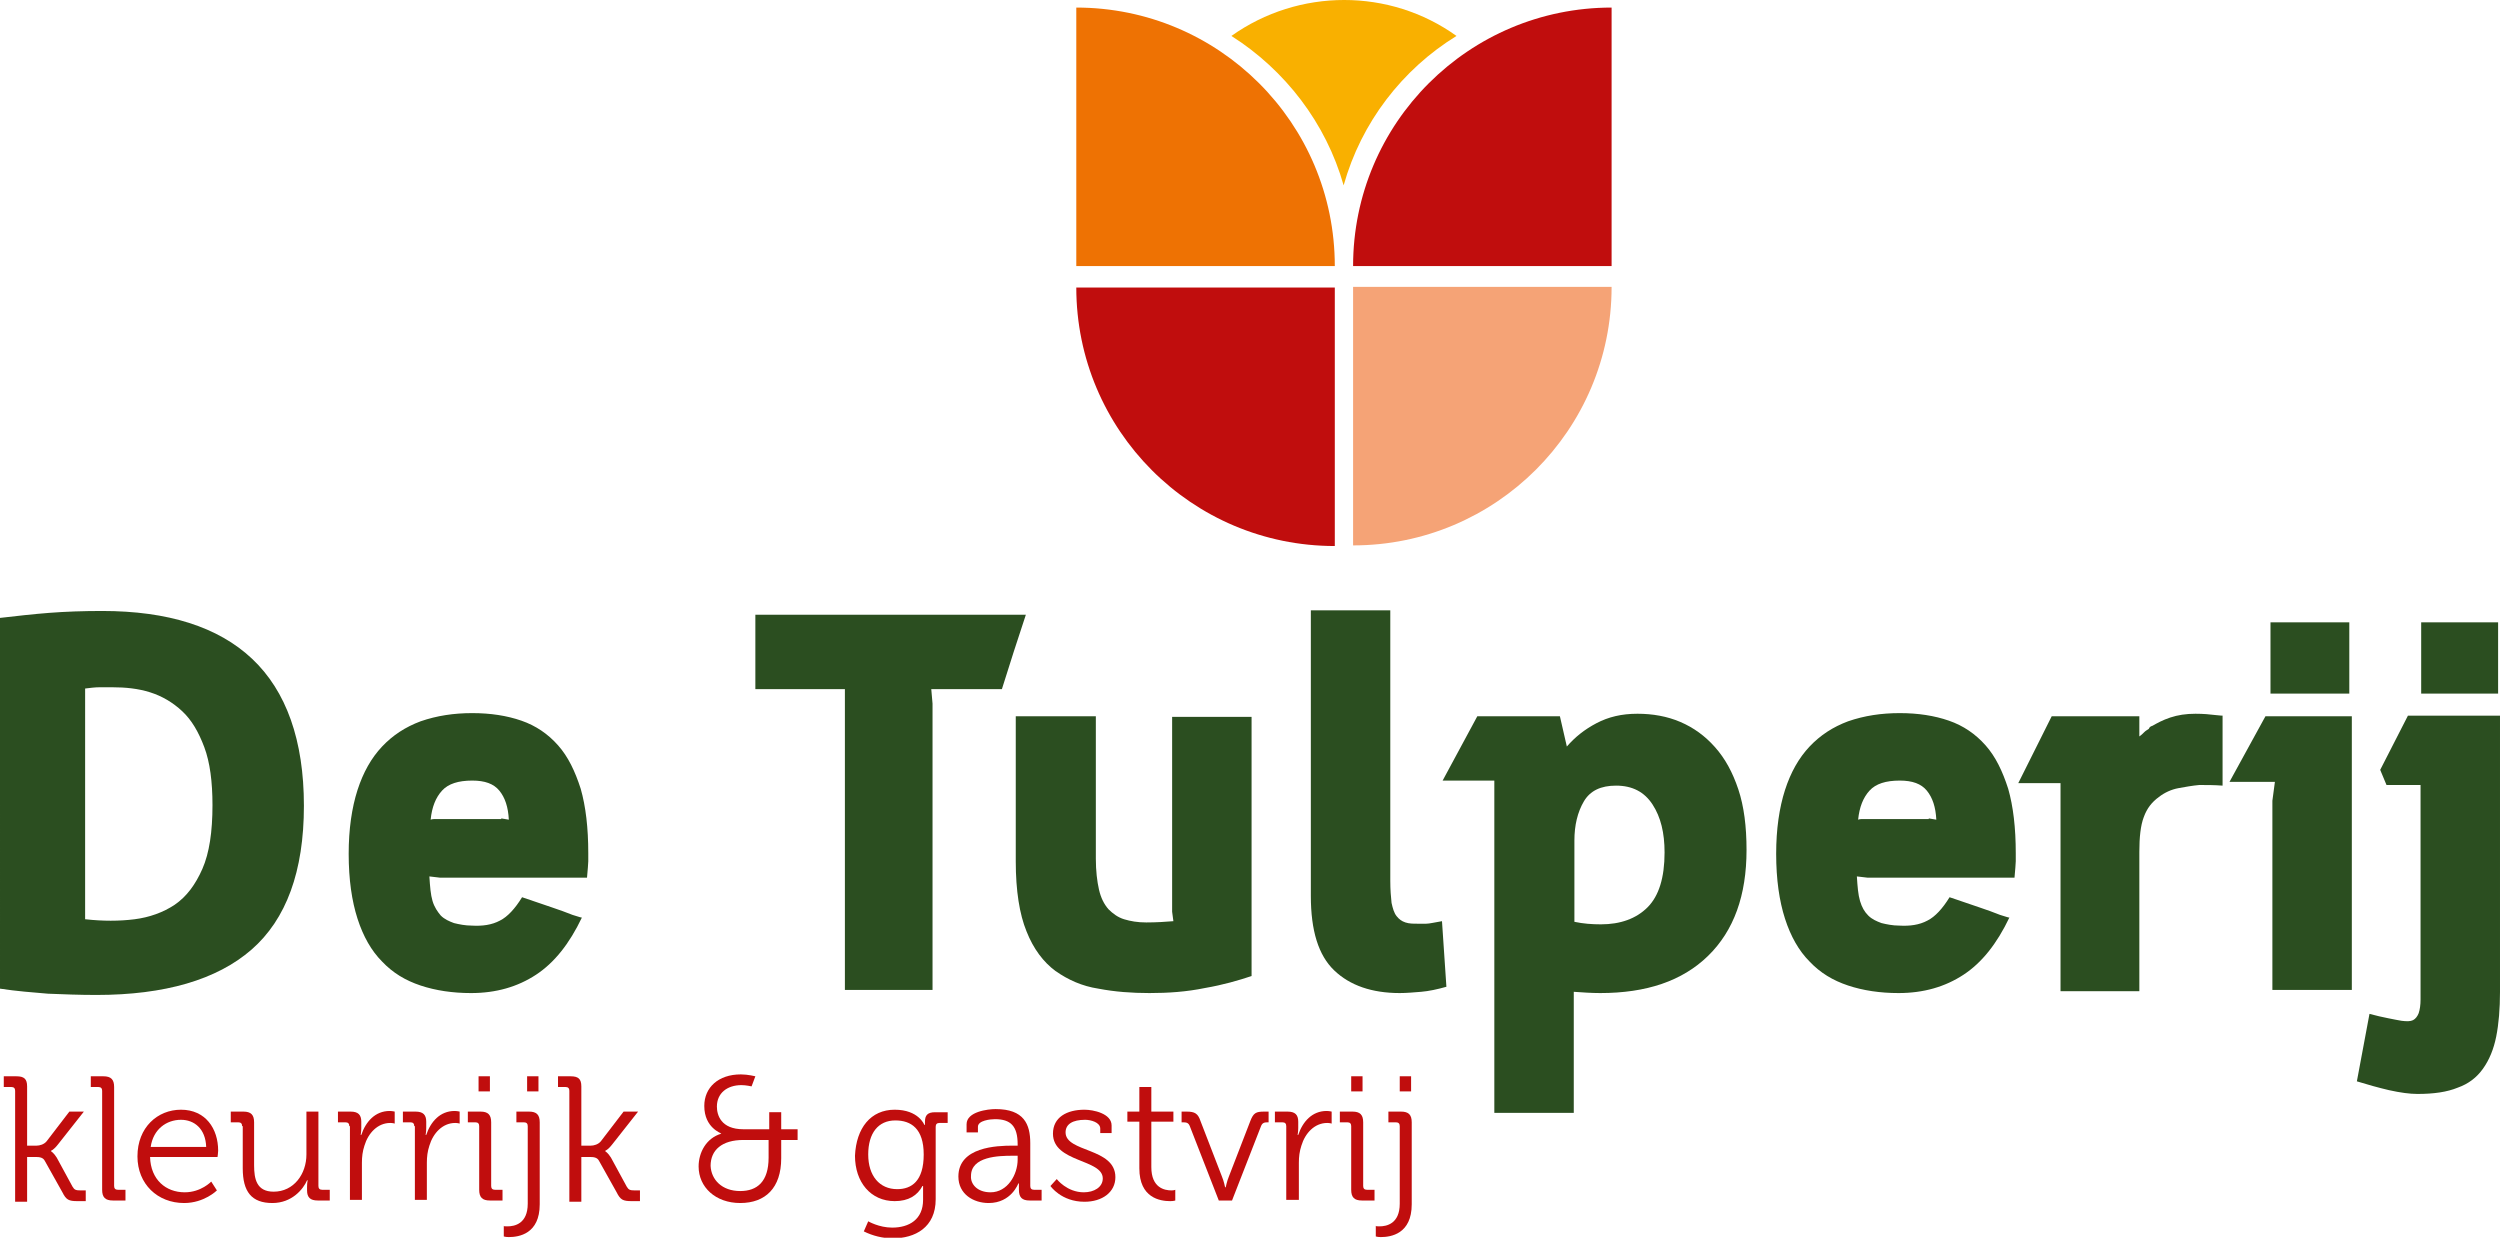
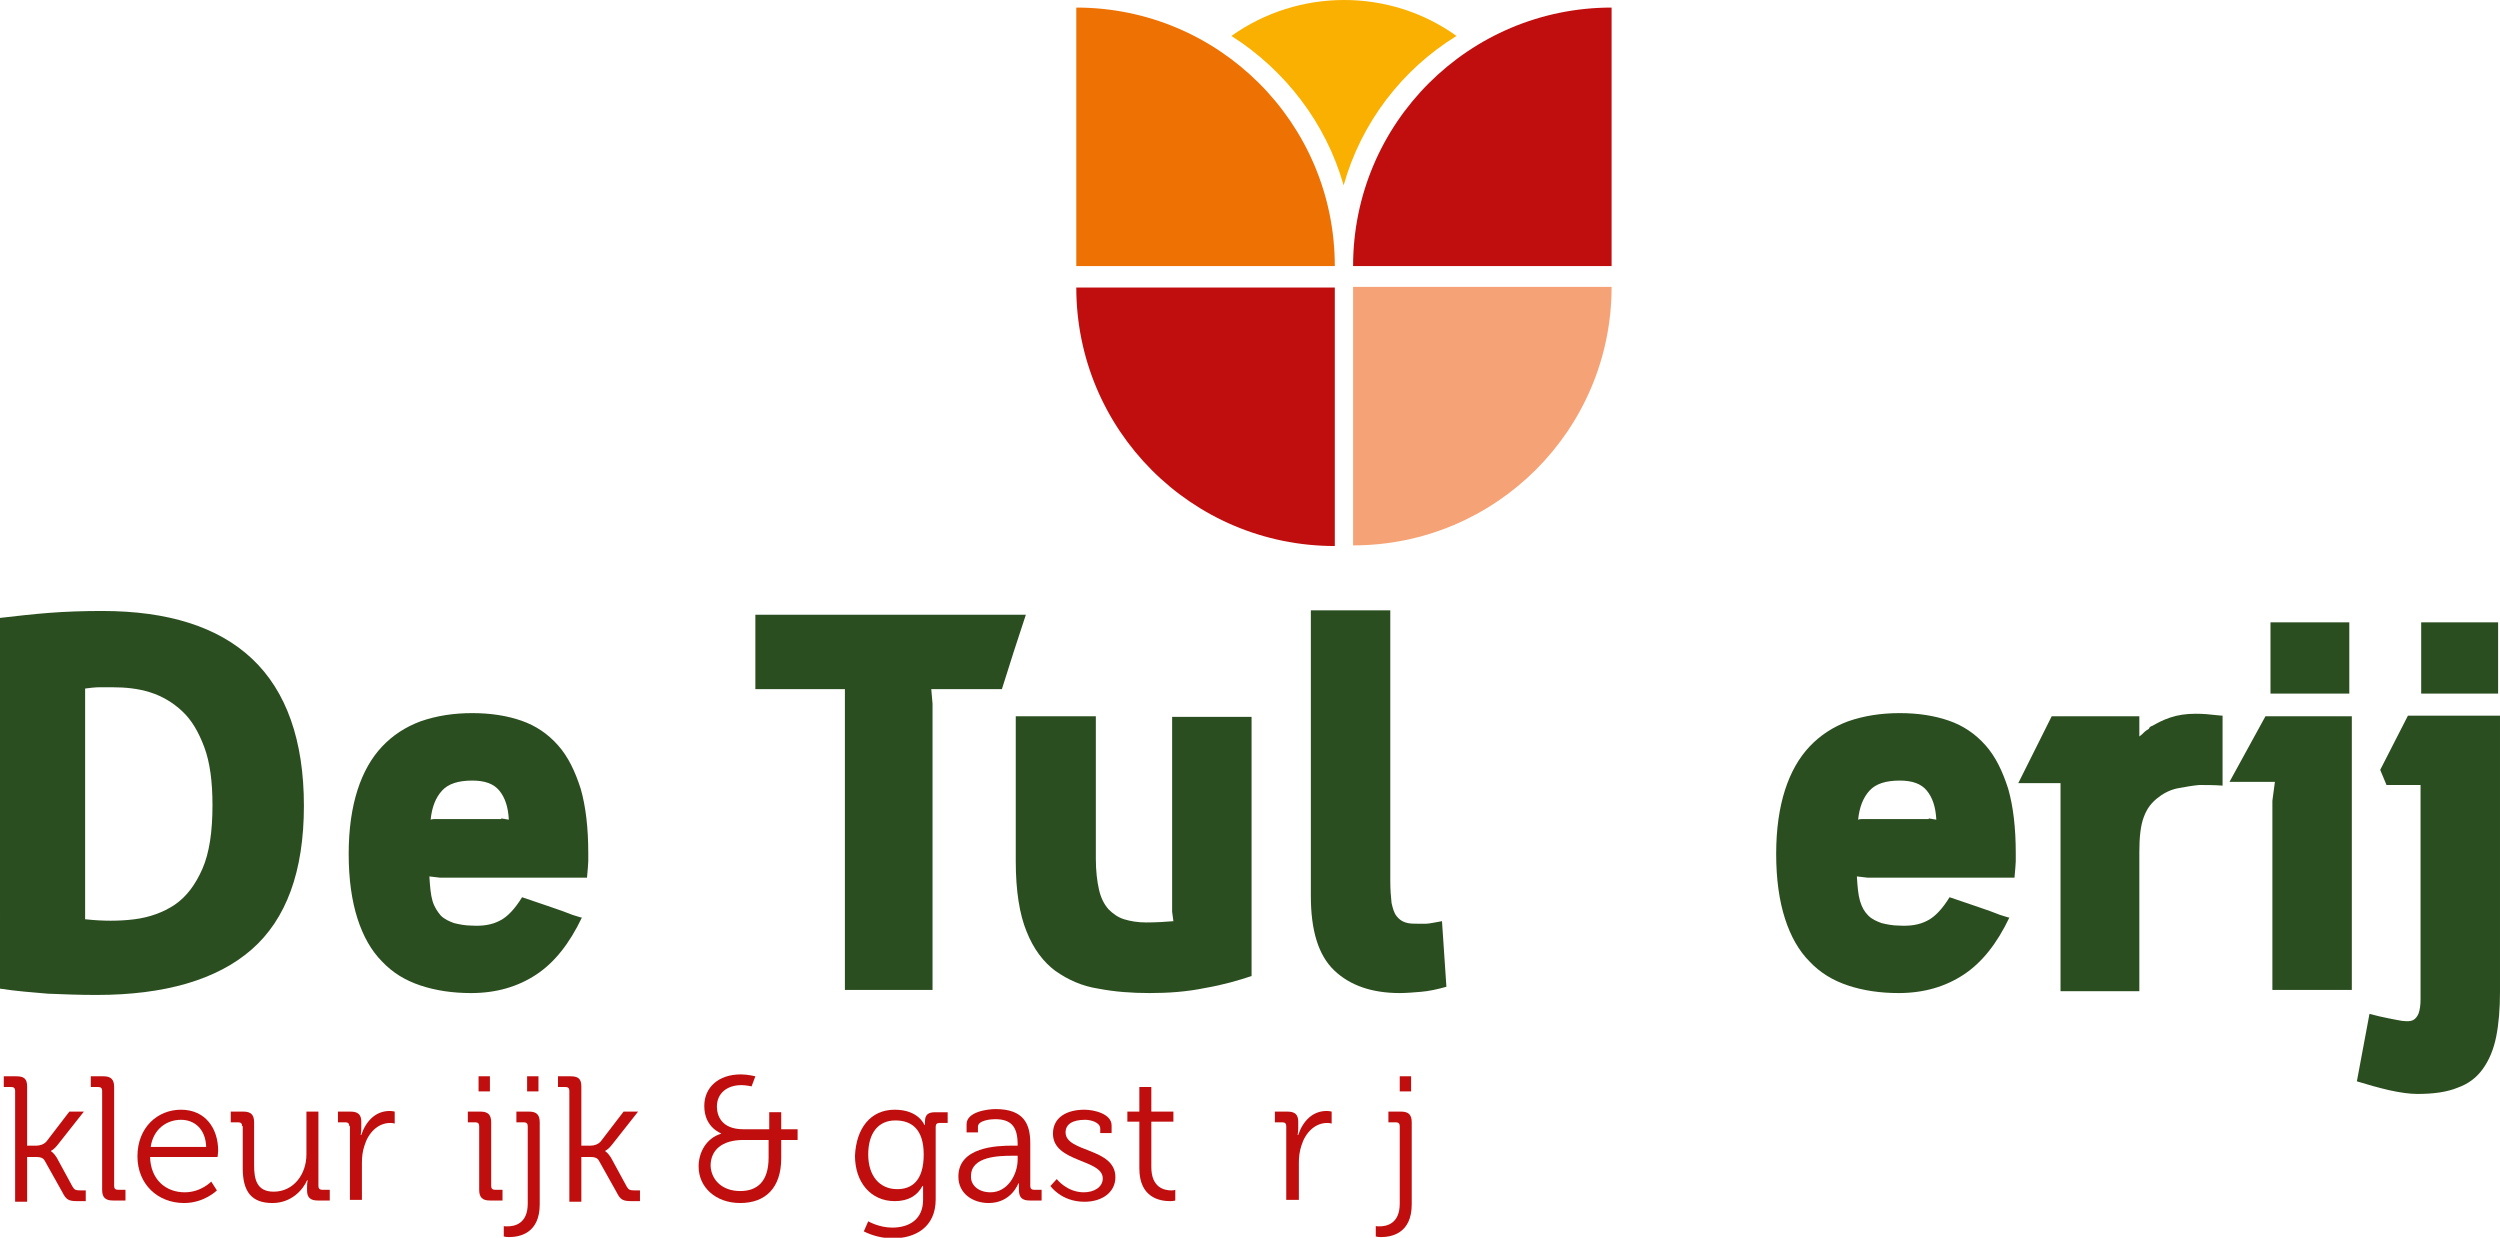
<svg xmlns="http://www.w3.org/2000/svg" version="1.1" id="Laag_1" x="0px" y="0px" viewBox="0 0 396.5 196.3" style="enable-background:new 0 0 396.5 196.3;" xml:space="preserve">
  <style type="text/css">
	.st0{fill:#C00D0D;}
	.st1{fill:#2B4E20;}
	.st2{fill:#F9B000;}
	.st3{fill:#EE7203;}
	.st4{fill:#F5A376;}
</style>
  <g>
    <g>
      <g>
        <path class="st0" d="M2.4,173c0-0.4-0.2-0.6-0.6-0.6H0.6v-1.7h2c1.2,0,1.7,0.4,1.7,1.6v9.4h1.5c0.5,0,1.2-0.2,1.6-0.7l3.6-4.7     h2.3l-4.1,5.2c-0.7,0.9-1.1,1-1.1,1v0.1c0,0,0.4,0.2,0.9,1l2.5,4.6c0.3,0.5,0.5,0.6,1.3,0.6h0.8v1.7h-1.3c-1.4,0-1.8-0.2-2.4-1.4     l-2.8-5c-0.3-0.6-1-0.6-1.5-0.6H4.3v7.1H2.4V173z" />
        <path class="st0" d="M16.2,173c0-0.4-0.2-0.6-0.6-0.6h-1.2v-1.7h2c1.2,0,1.7,0.5,1.7,1.7v15.7c0,0.4,0.2,0.6,0.6,0.6h1.2v1.7h-2     c-1.2,0-1.7-0.5-1.7-1.7V173z" />
        <path class="st0" d="M28.7,176c3.9,0,5.9,3,5.9,6.5c0,0.3-0.1,1-0.1,1H23.8c0.1,3.6,2.5,5.6,5.5,5.6c2.6,0,4.2-1.7,4.2-1.7     l0.9,1.4c0,0-2,2-5.2,2c-4.2,0-7.4-3-7.4-7.4C21.8,178.8,25,176,28.7,176z M32.7,181.9c-0.1-2.9-1.9-4.3-4-4.3     c-2.3,0-4.4,1.5-4.8,4.3H32.7z" />
        <path class="st0" d="M38.4,178.6c0-0.4-0.2-0.6-0.6-0.6h-1.2v-1.7h2c1.2,0,1.7,0.5,1.7,1.7v6.8c0,2.2,0.4,4.2,3.1,4.2     c3.2,0,5.2-2.8,5.2-5.9v-6.8h1.9v11.8c0,0.4,0.2,0.6,0.6,0.6h1.2v1.7h-1.9c-1.2,0-1.7-0.5-1.7-1.6v-0.6c0-0.6,0.1-1,0.1-1h-0.1     c-0.6,1.4-2.4,3.6-5.5,3.6c-3.3,0-4.7-1.8-4.7-5.5V178.6z" />
        <path class="st0" d="M55.4,178.6c0-0.4-0.2-0.6-0.6-0.6h-1.2v-1.7h2c1.2,0,1.7,0.5,1.7,1.6v1c0,0.6-0.1,1.1-0.1,1.1h0.1     c0.7-2.1,2.2-3.8,4.5-3.8c0.4,0,0.8,0.1,0.8,0.1v1.9c0,0-0.3-0.1-0.7-0.1c-2,0-3.5,1.6-4.1,3.6c-0.3,0.9-0.4,1.8-0.4,2.7v5.9     h-1.9V178.6z" />
-         <path class="st0" d="M65.7,178.6c0-0.4-0.2-0.6-0.6-0.6h-1.2v-1.7h2c1.2,0,1.7,0.5,1.7,1.6v1c0,0.6-0.1,1.1-0.1,1.1h0.1     c0.7-2.1,2.2-3.8,4.5-3.8c0.4,0,0.8,0.1,0.8,0.1v1.9c0,0-0.3-0.1-0.7-0.1c-2,0-3.5,1.6-4.1,3.6c-0.3,0.9-0.4,1.8-0.4,2.7v5.9     h-1.9V178.6z" />
        <path class="st0" d="M76,178.6c0-0.4-0.2-0.6-0.6-0.6h-1.2v-1.7h2c1.2,0,1.7,0.5,1.7,1.7v10.1c0,0.4,0.2,0.6,0.6,0.6h1.2v1.7h-2     c-1.2,0-1.7-0.5-1.7-1.7V178.6z M75.9,170.7h1.8v2.4h-1.8V170.7z" />
        <path class="st0" d="M80.5,194.5c1.1,0,3.2-0.4,3.2-3.6v-12.3c0-0.4-0.2-0.6-0.6-0.6h-1.2v-1.7h2c1.2,0,1.7,0.5,1.7,1.7V191     c0,4.7-3.3,5.2-4.9,5.2c-0.5,0-0.8-0.1-0.8-0.1v-1.7C79.8,194.5,80.1,194.5,80.5,194.5z M83.6,170.7h1.8v2.4h-1.8V170.7z" />
        <path class="st0" d="M90.3,173c0-0.4-0.2-0.6-0.6-0.6h-1.2v-1.7h2c1.2,0,1.7,0.4,1.7,1.6v9.4h1.5c0.5,0,1.2-0.2,1.6-0.7l3.6-4.7     h2.3l-4.1,5.2c-0.7,0.9-1.1,1-1.1,1v0.1c0,0,0.4,0.2,0.9,1l2.5,4.6c0.3,0.5,0.5,0.6,1.3,0.6h0.8v1.7h-1.3c-1.4,0-1.8-0.2-2.4-1.4     l-2.8-5c-0.3-0.6-1-0.6-1.5-0.6h-1.3v7.1h-1.9V173z" />
        <path class="st0" d="M114.4,179.8L114.4,179.8c0-0.1-2.7-0.9-2.7-4.4c0-2.9,2.2-5,5.8-5c1.1,0,2.3,0.3,2.3,0.3l-0.6,1.6     c0,0-0.9-0.2-1.6-0.2c-2.3,0-3.9,1.3-3.9,3.4c0,1.3,0.6,3.6,4.2,3.6h4.1v-2.7h1.9v2.7h2.6v1.7h-2.6v2.9c0,4.7-2.5,7.1-6.5,7.1     c-3.9,0-6.6-2.5-6.6-5.8C110.8,182.8,112,180.5,114.4,179.8z M117.4,188.9c2.7,0,4.5-1.5,4.5-5.3v-2.8h-4c-3.4,0-5.2,1.6-5.2,4.1     C112.8,187.1,114.5,188.9,117.4,188.9z" />
        <path class="st0" d="M141.9,176c3.8,0,4.7,2.4,4.7,2.4h0.1c0,0,0-0.3,0-0.5c0-1,0.4-1.5,1.6-1.5h2v1.7H149     c-0.4,0-0.6,0.2-0.6,0.6v11.5c0,4.5-3.3,6.2-6.8,6.2c-1.6,0-3.2-0.4-4.6-1.1l0.7-1.6c0,0,1.7,1,3.8,1c2.7,0,4.9-1.3,4.9-4.4v-1.2     c0-0.5,0-1,0-1h-0.1c-0.8,1.5-2.2,2.4-4.4,2.4c-3.8,0-6.3-3-6.3-7.2C135.8,178.9,138.1,176,141.9,176z M146.5,183.1     c0-4.1-2-5.4-4.5-5.4c-2.7,0-4.3,2-4.3,5.4s1.8,5.5,4.6,5.5C144.6,188.6,146.5,187.3,146.5,183.1z" />
        <path class="st0" d="M160.6,181.7h0.8v-0.2c0-2.9-1.1-4-3.6-4c-0.7,0-2.7,0.2-2.7,1.2v0.9h-1.8v-1.3c0-2,3.4-2.4,4.6-2.4     c4.5,0,5.5,2.4,5.5,5.4v6.8c0,0.4,0.2,0.6,0.6,0.6h1.2v1.7h-1.9c-1.2,0-1.7-0.5-1.7-1.7c0-0.6,0-1,0-1h-0.1c0,0-1.1,3.1-4.7,3.1     c-2.4,0-4.8-1.4-4.8-4.2C152,181.9,158.1,181.7,160.6,181.7z M157.1,189.1c2.7,0,4.3-2.8,4.3-5.2v-0.6h-0.8     c-2.2,0-6.6,0.1-6.6,3.2C153.9,187.8,155,189.1,157.1,189.1z" />
        <path class="st0" d="M167.6,187c0,0,1.6,2.1,4.3,2.1c1.6,0,3-0.8,3-2.2c0-3.1-7.9-2.5-7.9-7.1c0-2.6,2.2-3.8,5-3.8     c1.4,0,4.3,0.6,4.3,2.5v1.2h-1.8v-0.7c0-1-1.5-1.4-2.4-1.4c-2,0-3.1,0.7-3.1,2c0,3.2,7.9,2.4,7.9,7.1c0,2.4-2.1,3.9-4.9,3.9     c-3.7,0-5.4-2.5-5.4-2.5L167.6,187z" />
        <path class="st0" d="M180.6,177.9h-1.8v-1.6h1.9v-3.9h1.9v3.9h3.5v1.6h-3.5v7.2c0,3.3,2.1,3.7,3.2,3.7c0.4,0,0.6-0.1,0.6-0.1v1.7     c0,0-0.3,0.1-0.8,0.1c-1.6,0-4.9-0.5-4.9-5.2V177.9z" />
-         <path class="st0" d="M188.7,178.6c-0.2-0.5-0.5-0.6-1-0.6h-0.3v-1.7h0.8c1.3,0,1.8,0.3,2.2,1.5l3.4,8.8c0.3,0.7,0.5,1.7,0.5,1.7     h0.1c0,0,0.2-1,0.5-1.7l3.4-8.8c0.5-1.3,0.9-1.5,2.2-1.5h0.7v1.7H201c-0.5,0-0.8,0.1-1,0.6l-4.6,11.8h-2.1L188.7,178.6z" />
        <path class="st0" d="M204,178.6c0-0.4-0.2-0.6-0.6-0.6h-1.2v-1.7h2c1.2,0,1.7,0.5,1.7,1.6v1c0,0.6-0.1,1.1-0.1,1.1h0.1     c0.7-2.1,2.2-3.8,4.5-3.8c0.4,0,0.8,0.1,0.8,0.1v1.9c0,0-0.3-0.1-0.7-0.1c-2,0-3.5,1.6-4.1,3.6c-0.3,0.9-0.4,1.8-0.4,2.7v5.9H204     V178.6z" />
-         <path class="st0" d="M214.3,178.6c0-0.4-0.2-0.6-0.6-0.6h-1.2v-1.7h2c1.2,0,1.7,0.5,1.7,1.7v10.1c0,0.4,0.2,0.6,0.6,0.6h1.2v1.7     h-2c-1.2,0-1.7-0.5-1.7-1.7V178.6z M214.3,170.7h1.8v2.4h-1.8V170.7z" />
        <path class="st0" d="M218.8,194.5c1.1,0,3.2-0.4,3.2-3.6v-12.3c0-0.4-0.2-0.6-0.6-0.6h-1.2v-1.7h2c1.2,0,1.7,0.5,1.7,1.7V191     c0,4.7-3.3,5.2-4.9,5.2c-0.5,0-0.8-0.1-0.8-0.1v-1.7C218.2,194.5,218.4,194.5,218.8,194.5z M222,170.7h1.8v2.4H222V170.7z" />
      </g>
    </g>
    <g>
      <path class="st1" d="M0,98c2.6-0.3,5.2-0.6,7.8-0.8c2.6-0.2,5.4-0.3,8.4-0.3c10.4,0,18.4,2.5,23.8,7.6c5.4,5.1,8.2,12.9,8.2,23.3    c0,10.4-2.8,18-8.3,22.8c-5.5,4.8-13.8,7.2-24.6,7.2c-2.7,0-5.2-0.1-7.7-0.2c-2.4-0.2-5-0.4-7.6-0.8V98z M13.6,145.8    c2.7,0.3,5.3,0.3,7.7,0c2.4-0.3,4.6-1.1,6.4-2.3c1.9-1.3,3.3-3.2,4.4-5.7c1.1-2.5,1.6-5.9,1.6-10.1c0-3.7-0.4-6.8-1.3-9.2    c-0.9-2.4-2-4.3-3.5-5.7c-1.5-1.4-3.2-2.4-5.1-3c-1.9-0.6-3.9-0.8-6-0.8c-0.6,0-1.3,0-2,0c-0.7,0-1.5,0.1-2.3,0.2V145.8z" />
      <path class="st1" d="M74.9,113.1c2.9,0,5.5,0.4,7.8,1.2c2.3,0.8,4.2,2.1,5.8,3.9c1.6,1.8,2.7,4.1,3.6,6.9    c0.8,2.8,1.2,6.2,1.2,10.2c0,0.4,0,0.8,0,1.3c0,0.5-0.1,1.3-0.2,2.6H69.8l-1.7-0.2c0.1,1.6,0.2,2.9,0.5,3.9c0.3,1,0.8,1.7,1.3,2.3    c0.6,0.6,1.3,0.9,2.1,1.2c0.8,0.2,1.8,0.4,2.8,0.4c1.7,0.1,3.2-0.1,4.5-0.8c1.2-0.6,2.4-1.9,3.5-3.7c1.7,0.6,3.3,1.1,4.7,1.6    c1.2,0.4,2.3,0.8,3.3,1.2c1,0.3,1.5,0.5,1.5,0.4c-2,4.2-4.4,7.2-7.3,9.1c-2.9,1.9-6.3,2.9-10.3,2.9c-2.9,0-5.6-0.4-8-1.2    c-2.4-0.8-4.4-2-6.1-3.8c-1.7-1.7-3-4-3.9-6.8c-0.9-2.8-1.4-6.2-1.4-10.3c0-3.9,0.5-7.3,1.4-10.1c0.9-2.8,2.2-5.1,3.9-6.9    c1.7-1.8,3.7-3.1,6.1-4C69.3,113.5,72,113.1,74.9,113.1z M79.5,129.8l1.2,0.2c-0.1-2-0.6-3.5-1.5-4.6c-0.9-1.1-2.3-1.6-4.3-1.6    c-2.2,0-3.8,0.5-4.8,1.6c-1,1.1-1.6,2.6-1.8,4.6c0.3-0.1,0.5-0.1,0.8-0.1c0.2,0,0.5,0,0.7,0H79.5z" />
      <path class="st1" d="M134,109.3h-14.2V97.5h42.9l-1.9,5.8l-1.9,6h-11.2l0.2,2.3V157H134V109.3z" />
      <path class="st1" d="M161.2,113.6h12.6v22.6c0,1.9,0.2,3.6,0.5,4.9c0.3,1.3,0.8,2.3,1.5,3.1c0.7,0.7,1.5,1.3,2.5,1.6    c1,0.3,2.1,0.5,3.5,0.5c1.6,0,3.1-0.1,4.3-0.2l-0.2-1.5v-30.9h12.6v41.1c-2.1,0.7-4.5,1.4-7.4,1.9c-2.9,0.6-5.8,0.8-8.8,0.8    c-2.8,0-5.5-0.2-8.1-0.7c-2.6-0.4-4.8-1.4-6.8-2.8c-1.9-1.4-3.5-3.5-4.6-6.3c-1.1-2.7-1.7-6.4-1.7-11.1V113.6z" />
      <path class="st1" d="M207.9,96.8h12.6v42.9c0,1.4,0.1,2.6,0.2,3.5c0.2,0.9,0.4,1.6,0.8,2.1c0.4,0.5,0.8,0.8,1.4,1    c0.6,0.2,1.2,0.2,2,0.2c0.4,0,0.8,0,1.3,0c0.5,0,1.3-0.2,2.5-0.4l0.7,10.4c-1.4,0.4-2.8,0.7-4,0.8c-1.2,0.1-2.4,0.2-3.4,0.2    c-4.4,0-7.9-1.2-10.4-3.6c-2.5-2.4-3.7-6.3-3.7-11.8V96.8z" />
-       <path class="st1" d="M237.1,123.8h-8.3l5.5-10.2h13.1l1.1,4.8c1.3-1.5,2.8-2.7,4.7-3.7c1.9-1,4-1.5,6.5-1.5c2.4,0,4.7,0.4,6.8,1.3    c2.1,0.9,3.9,2.2,5.5,4c1.6,1.8,2.8,4,3.7,6.7c0.9,2.7,1.3,5.9,1.3,9.6c0,7.2-2,12.8-6.1,16.8c-4.1,4-9.8,5.9-17.1,5.9    c-1.4,0-2.8-0.1-4.2-0.2v19.2h-12.6V123.8z M249.7,146.2c1.4,0.3,2.8,0.4,4.2,0.4c3.1,0,5.6-0.9,7.4-2.7c1.8-1.8,2.7-4.7,2.7-8.7    c0-3.1-0.6-5.6-1.9-7.6c-1.3-2-3.2-3-5.8-3c-2.4,0-4.1,0.8-5.1,2.5c-1,1.7-1.5,3.8-1.5,6.2V146.2z" />
      <path class="st1" d="M301.3,113.1c2.9,0,5.5,0.4,7.8,1.2c2.3,0.8,4.2,2.1,5.8,3.9c1.6,1.8,2.7,4.1,3.6,6.9    c0.8,2.8,1.2,6.2,1.2,10.2c0,0.4,0,0.8,0,1.3c0,0.5-0.1,1.3-0.2,2.6h-23.3l-1.7-0.2c0.1,1.6,0.2,2.9,0.5,3.9    c0.3,1,0.7,1.7,1.3,2.3c0.6,0.6,1.3,0.9,2.1,1.2c0.8,0.2,1.8,0.4,2.8,0.4c1.7,0.1,3.2-0.1,4.5-0.8c1.2-0.6,2.4-1.9,3.5-3.7    c1.7,0.6,3.3,1.1,4.7,1.6c1.2,0.4,2.3,0.8,3.3,1.2c1,0.3,1.5,0.5,1.5,0.4c-2,4.2-4.4,7.2-7.3,9.1c-2.9,1.9-6.3,2.9-10.3,2.9    c-2.9,0-5.6-0.4-8-1.2c-2.4-0.8-4.4-2-6.1-3.8c-1.7-1.7-3-4-3.9-6.8c-0.9-2.8-1.4-6.2-1.4-10.3c0-3.9,0.5-7.3,1.4-10.1    c0.9-2.8,2.2-5.1,3.9-6.9c1.7-1.8,3.7-3.1,6.1-4C295.7,113.5,298.4,113.1,301.3,113.1z M305.9,129.8l1.2,0.2    c-0.1-2-0.6-3.5-1.5-4.6c-0.9-1.1-2.3-1.6-4.3-1.6c-2.2,0-3.8,0.5-4.8,1.6c-1,1.1-1.6,2.6-1.8,4.6c0.3-0.1,0.5-0.1,0.7-0.1    c0.2,0,0.5,0,0.8,0H305.9z" />
      <path class="st1" d="M341.4,115.1c0.7-0.4,1.6-0.9,2.8-1.3c1.2-0.4,2.5-0.6,4-0.6c1.3,0,2.3,0.1,3.1,0.2c0.8,0.1,1.2,0.1,1.2,0.1    v11.1c-1.3-0.1-2.5-0.1-3.7-0.1c-1.1,0.1-2.2,0.3-3.3,0.5c-1.1,0.2-2.2,0.7-3.1,1.4c-1.1,0.8-1.9,1.8-2.4,3.2    c-0.5,1.3-0.7,3.2-0.7,5.5v22.1h-12.5v-33h-6.7l5.3-10.6h13.9v3.2c0.3-0.2,0.5-0.4,0.8-0.7c0.2-0.2,0.4-0.3,0.7-0.5    C340.9,115.3,341.1,115.2,341.4,115.1z" />
      <path class="st1" d="M373,113.6V157h-12.6v-30l0.4-3h-7.2l5.7-10.4H373z M372.6,110h-12.5V98.7h12.5V110z" />
      <path class="st1" d="M384,124.5h-5.5l-1-2.4l4.4-8.6h14.6v43.8c0,2.7-0.2,5.1-0.6,7.1c-0.4,2-1.1,3.7-2.1,5.1c-1,1.4-2.3,2.4-4,3    c-1.7,0.7-3.8,1-6.4,1c-1.2,0-2.7-0.2-4.5-0.6c-1.7-0.4-3.5-0.9-5.1-1.4l2-10.7c1.1,0.3,2,0.5,3,0.7c0.9,0.2,1.6,0.3,2.1,0.4    c0.8,0.1,1.4,0.1,1.8-0.1c0.4-0.2,0.7-0.6,0.9-1.1c0.2-0.6,0.3-1.3,0.3-2.2c0-0.9,0-2.1,0-3.5V124.5z M396.2,110H384V98.7h12.2    V110z" />
    </g>
    <g>
      <path class="st2" d="M213.1,29.4c2.8-10,9.3-18.4,17.9-23.7c-10.6-7.6-25-7.6-35.7,0C203.8,11.1,210.3,19.5,213.1,29.4z" />
      <path class="st0" d="M255.6,1.2c-22.6,0-41,18.3-41,41h41V1.2z" />
      <path class="st3" d="M170.7,1.2c22.6,0,41,18.3,41,41h-41V1.2z" />
      <path class="st0" d="M170.7,45.6c0,22.6,18.3,41,41,41v-41H170.7z" />
      <path class="st4" d="M214.6,86.5c22.6,0,41-18.3,41-41h-41V86.5z" />
    </g>
  </g>
</svg>